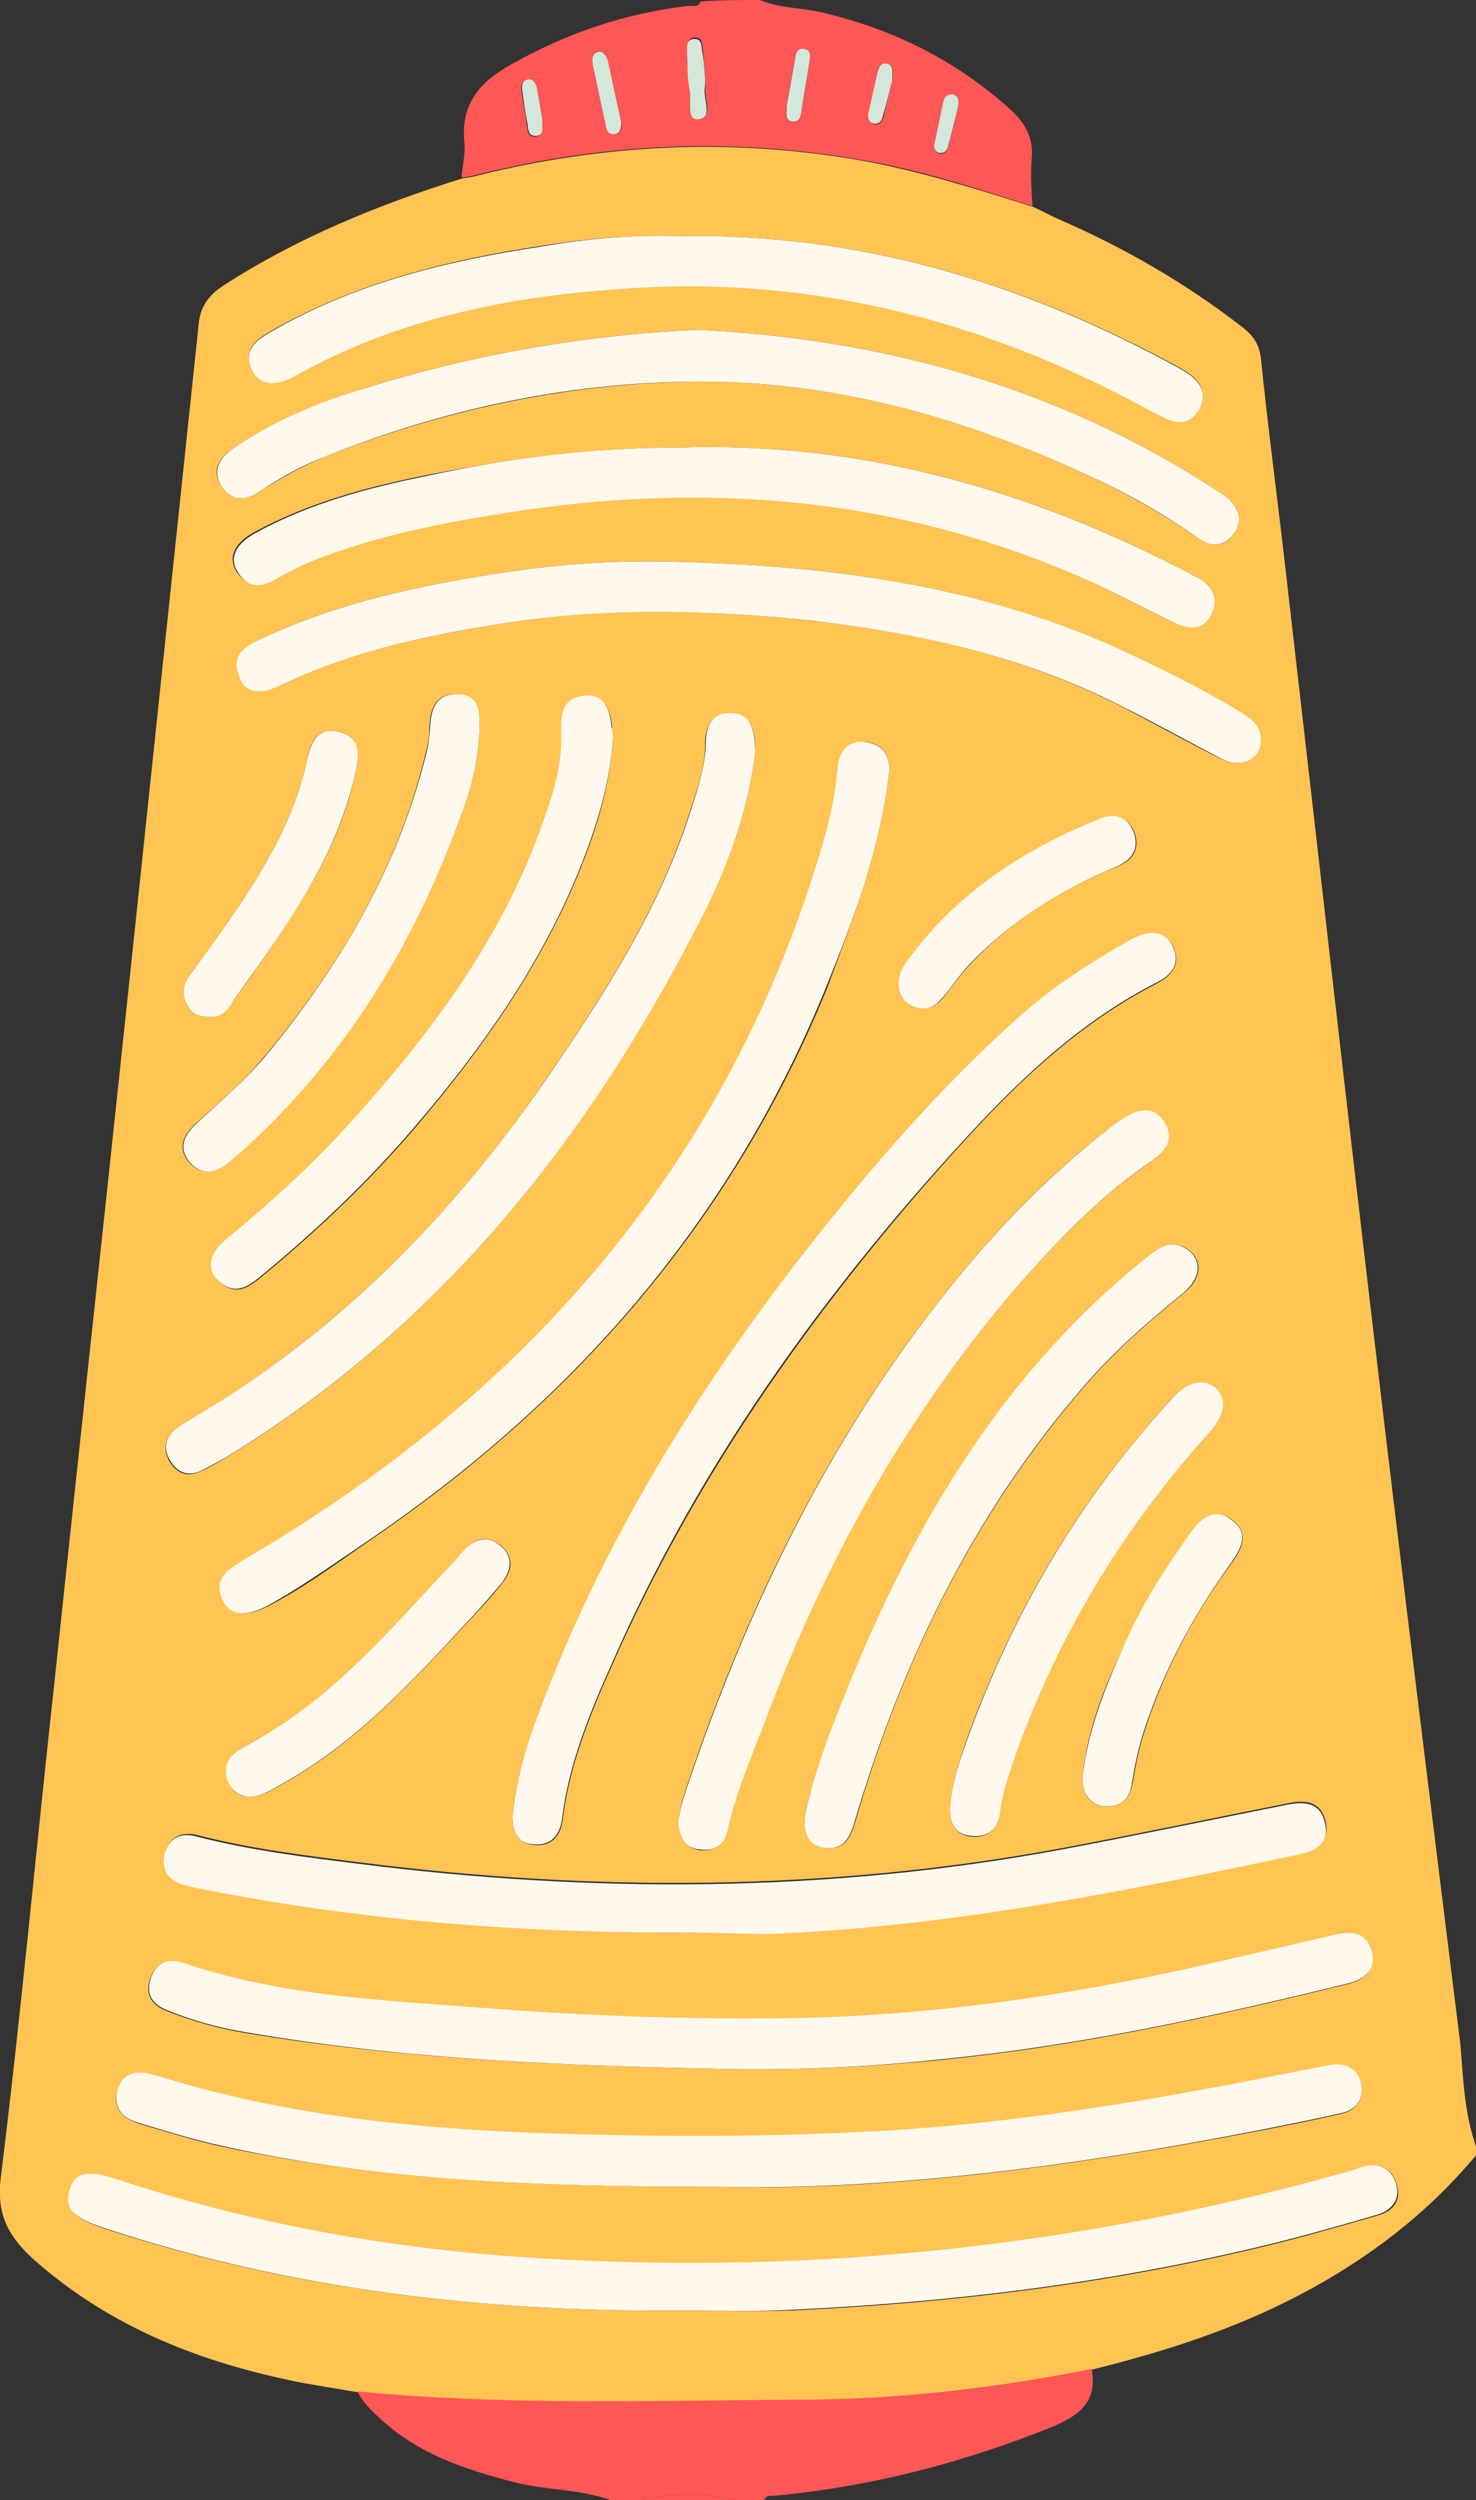
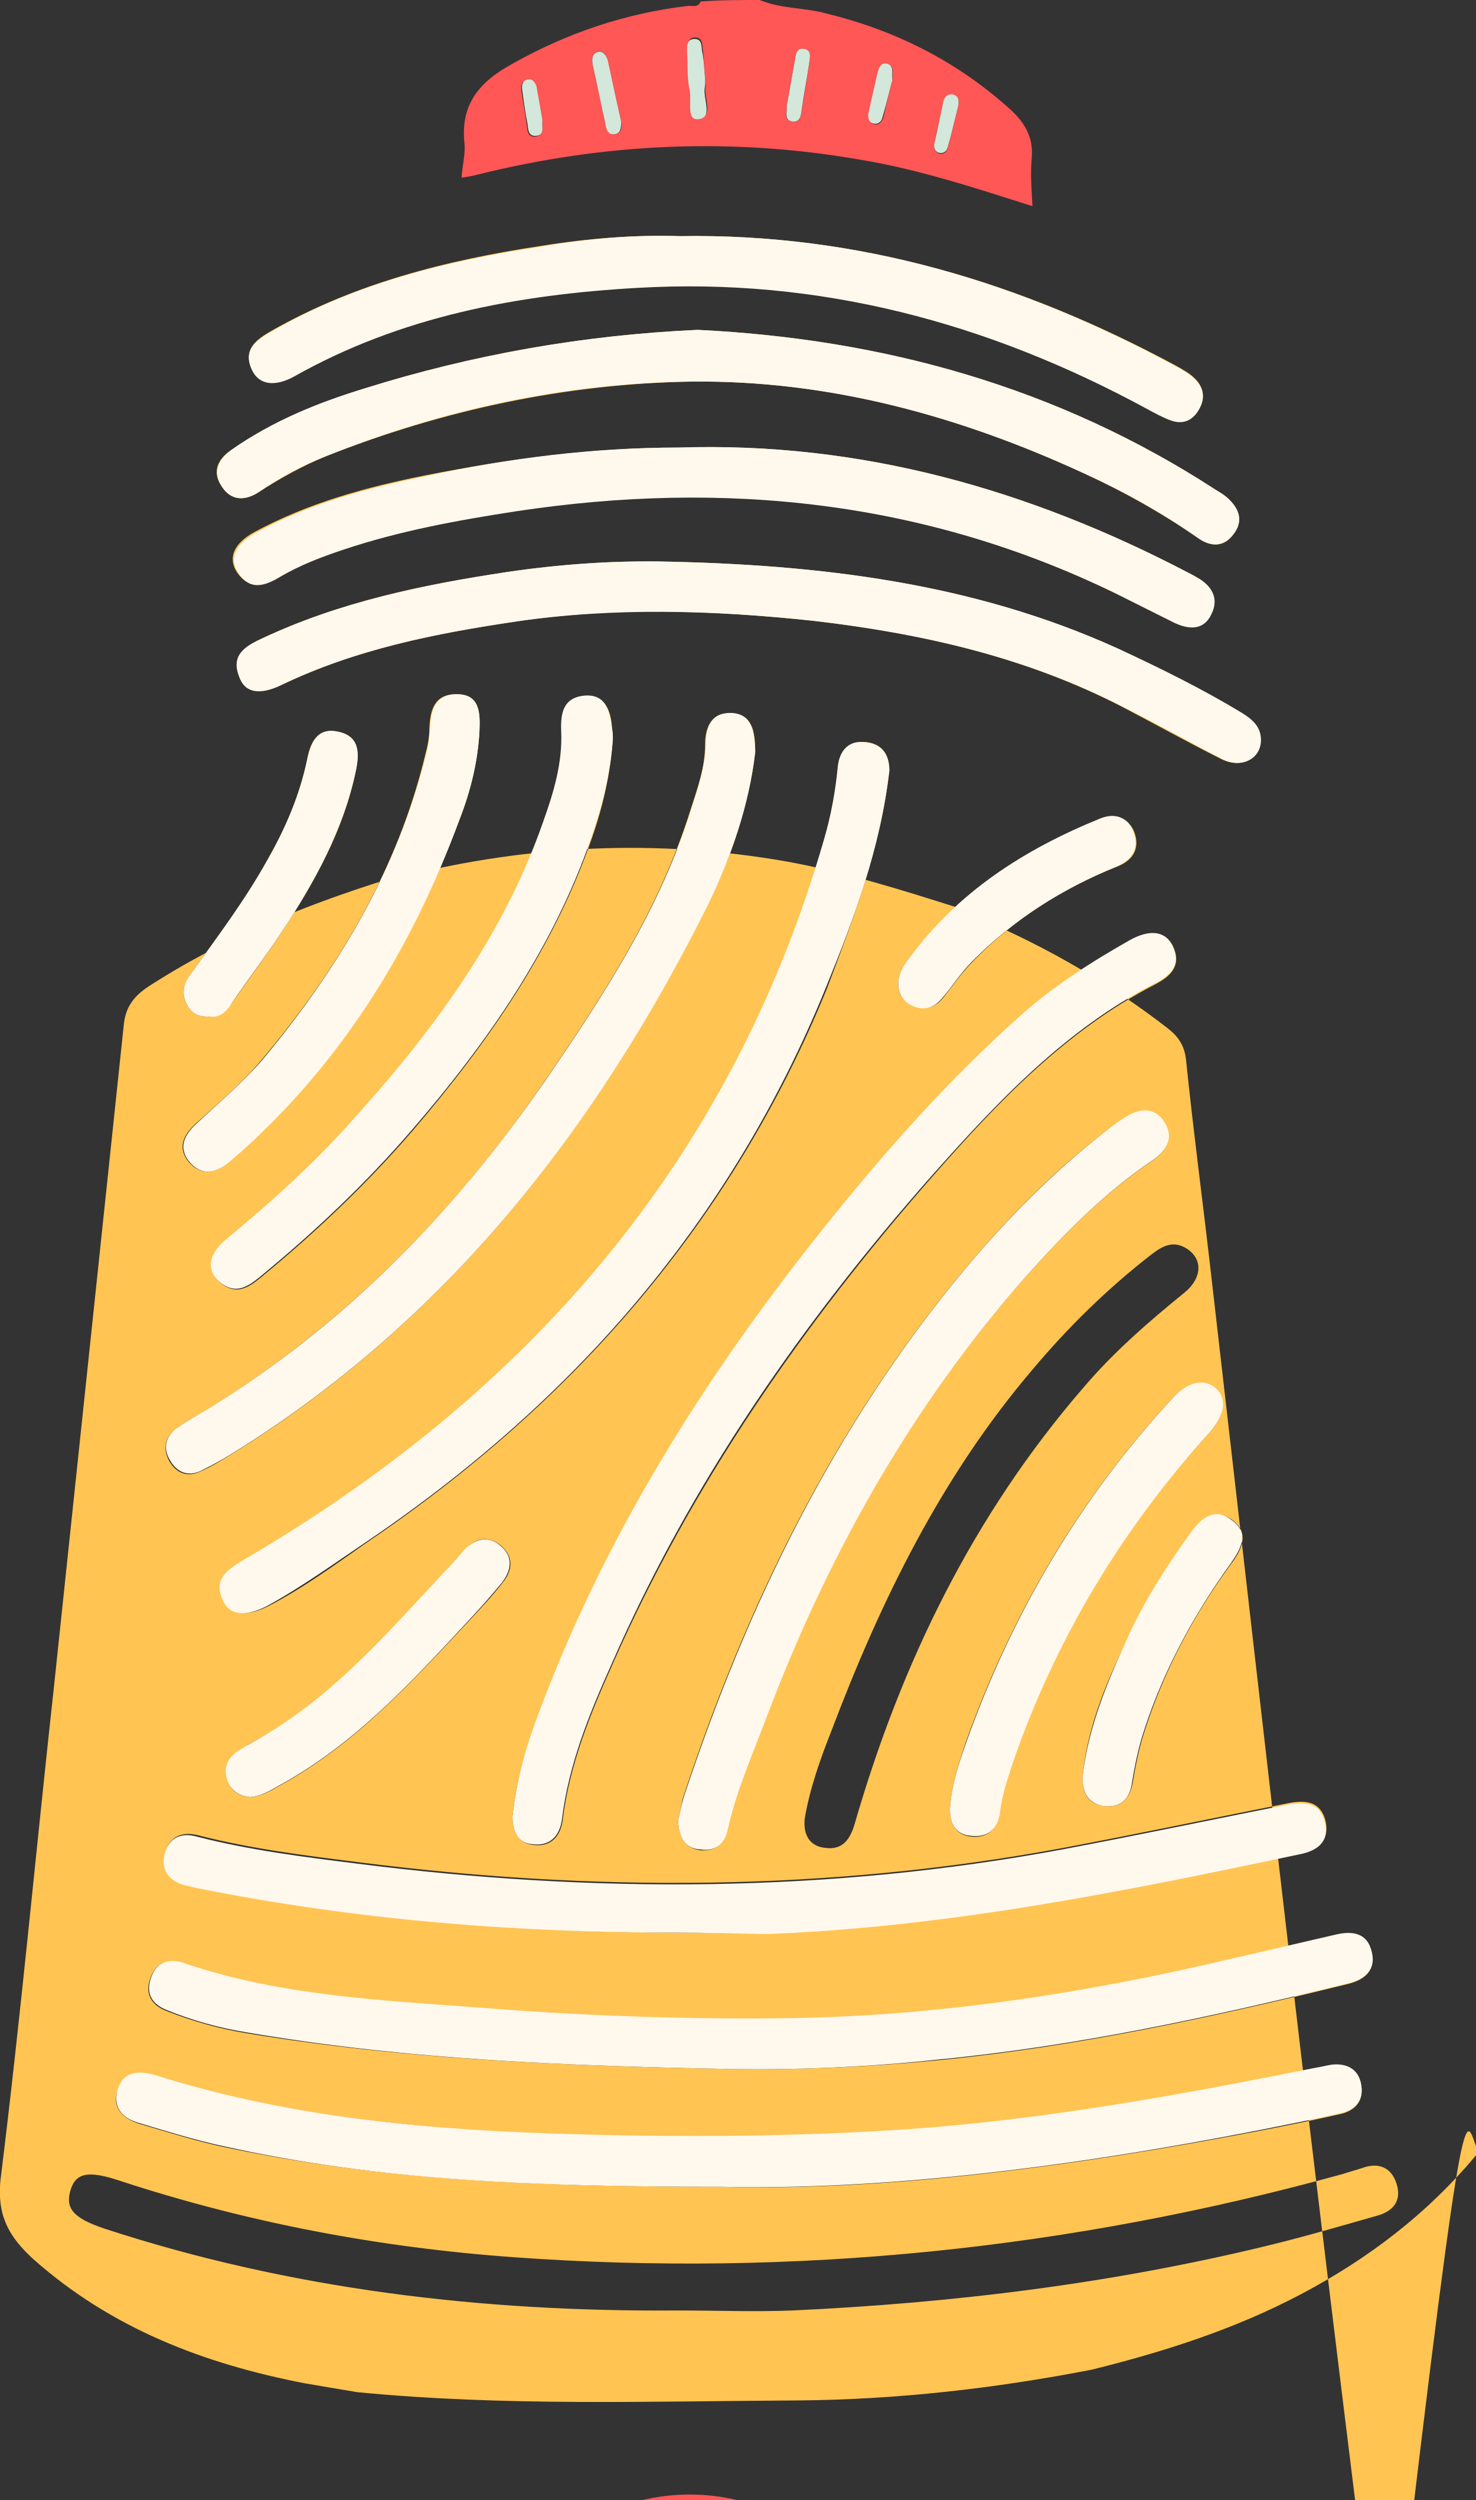
<svg xmlns="http://www.w3.org/2000/svg" id="Colors" x="0px" y="0px" viewBox="0 0 197 333.5" xml:space="preserve">
  <rect x="0" y="0" width="197" height="333.5" fill="#333333" stroke="none" />
  <g id="Color_4">
-     <path fill="#FFC452" d="M197,286.3c0,0.4,0,0.8,0,1.2c-6.5,7.8-14.4,13.8-23.3,18.5c-8.9,4.7-18.3,7.7-28,10.1  c-12.9,2.5-26,4-39.2,4.1c-19.6,0.1-39.2,0.8-58.8-1.1c-2.4-0.4-4.8-0.8-7.1-1.2c-13.4-2.6-25.7-7.3-36.1-16.5  c-3.3-3-5-5.9-4.4-10.9c2.7-21.8,4.7-43.7,7.1-65.5c3.3-31.2,6.7-62.3,10-93.5c3.1-29.4,6.2-58.7,9.3-88.1c0.2-2.4,1.2-3.9,3.3-5.3  c9.9-6.4,20.7-10.8,31.9-14.3c0.7-0.1,1.4-0.2,2.1-0.4c16.9-4.2,33.9-5,51.1-2c7.8,1.4,15.4,3.8,23,6.2c1.1,0.5,2.2,1.1,3.3,1.6  c8.8,3.8,17.1,8.6,24.7,14.5c1.4,1.1,2.2,2.3,2.4,4.2c1,9.7,2.3,19.4,3.4,29.1c3.9,33.8,7.7,67.6,11.7,101.4  c3.7,31.4,7.6,62.8,11.5,94.2C195.3,277.1,195.4,281.8,197,286.3z M90.4,308.2c5.1,0,10.3,0.2,15.4,0c21.5-1,42.7-3.6,63.6-8.7  c4.9-1.2,9.7-2.6,14.6-4c2-0.6,3.1-2,2.4-4.2c-0.7-2.2-2.4-2.9-4.6-2.1c-0.9,0.3-1.7,0.5-2.6,0.8c-36.2,10-73.1,13.8-110.6,11.1  c-18-1.3-35.5-4.6-52.6-10.2c-4.2-1.4-5.9-1.1-6.6,1.3c-0.7,2.4,0.4,3.7,4.6,5.1C38.8,305.4,64.4,308.4,90.4,308.2z M96.2,291.7  c22,0.6,47.1-2.7,72.1-7.5c3.6-0.7,7.1-1.4,10.6-2.2c1.8-0.4,3.1-1.6,2.8-3.7c-0.3-2.2-1.8-3-3.9-2.8c-0.7,0.1-1.4,0.2-2.1,0.4  c-18,3.7-36,6.9-54.3,8.2c-14.7,1-29.4,1.1-44.1,0.7c-19.2-0.6-38.2-2.2-56.6-7.9c-2.1-0.7-4.2-0.6-5,1.9c-0.8,2.4,0.7,3.8,2.9,4.5  c3.8,1.1,7.5,2.3,11.3,3.1C50.6,290.8,71.6,291.7,96.2,291.7z M98.2,276c9.1,0.1,18.1-0.3,27.2-1.2c18.4-1.8,36.4-5.7,54.3-10.1  c2.2-0.5,3.9-1.6,3.3-4.2c-0.6-2.6-2.7-2.9-5-2.3c-6.1,1.5-12.2,2.9-18.2,4.2c-17.8,4-35.8,6.6-54.2,6.9  c-13.9,0.2-27.8-0.3-41.7-1.4c-13.3-1-26.8-1.7-39.6-6c-2-0.7-3.5,0-4.2,1.9c-0.8,2,0,3.6,2,4.4c3.5,1.4,7.1,2.4,10.7,3  C54.5,274.8,76.3,275.6,98.2,276z M90.1,257.8c4,0,8.1,0.1,12.1,0c24.3-0.9,48-5.6,71.6-10.7c2.3-0.5,3.7-1.8,3.1-4.3  c-0.7-2.5-2.6-2.7-4.8-2.3c-10.1,2-20.1,4.1-30.2,6c-31.3,5.8-62.7,5.9-94.1,1.9c-7.2-0.9-14.4-1.8-21.4-3.6  c-2-0.5-3.7,0.1-4.3,2.2c-0.6,2.2,0.5,3.7,2.7,4.3c0.6,0.2,1.2,0.3,1.8,0.4C47.5,256.1,68.7,257.7,90.1,257.8z M68.4,242.3  c0,1.8,0.6,3.6,2.8,3.8c2.3,0.3,3.6-1.1,3.9-3.3c0.9-7.4,3.7-14.2,6.7-20.9c10.6-24,25.4-45.3,42.6-64.9  c8.7-9.9,17.8-19.5,29.8-25.7c2.1-1.1,3.5-2.5,2.4-5c-0.9-2-3-2.3-5.7-0.8c-5.1,2.8-10.1,6-14.4,9.9c-9.7,8.6-18.3,18.2-26.3,28.3  c-16,20.1-29.7,41.7-38.6,66C70,233.6,68.9,237.8,68.4,242.3z M118.7,102.8c0-1.7-0.6-3.5-3-3.8c-2.4-0.2-3.5,1.2-3.7,3.4  c-0.3,3.2-0.9,6.4-1.8,9.5c-12.4,43-39.6,74.1-77.7,96.3c-2.1,1.2-3.8,2.5-2.6,5.2c0.9,2,3,2.3,5.8,0.9c4.7-2.4,8.9-5.5,13.2-8.5  c27.6-18.7,48.8-42.8,61.5-74C113.9,122.5,117.5,113.2,118.7,102.8z M93.1,44c-15.3,0.7-30,3.3-44.4,7.8c-6.3,2-12.3,4.4-17.8,8.2  c-1.8,1.2-2.7,2.9-1.3,4.9c1.3,2,3.2,1.9,5,0.7c2.8-1.8,5.7-3.4,8.8-4.7c15.7-6.2,32.1-9.7,48.9-10c18.4-0.2,35.9,4.6,52.5,12.3  c5.2,2.4,10.2,5.2,15,8.5c1.7,1.2,3.5,1.4,4.8-0.4c1.5-1.9,0.7-3.6-0.9-5c-0.5-0.4-1-0.7-1.5-1C141.1,51.6,117.8,45.2,93.1,44z   M88.2,74.9c-6.9-0.1-13.7,0.4-20.5,1.4c-11.3,1.7-22.4,4-32.8,8.9c-2.1,1-4,2.2-3,5c0.8,2.1,2.8,2.5,5.6,1.2  c9.9-4.8,20.6-6.9,31.4-8.5c13.2-2,26.3-1.5,39.5-0.1c14.4,1.6,28.4,4.8,41.4,11.5c4.4,2.3,8.7,4.7,13.1,6.9  c2.7,1.4,5.3,0.1,5.3-2.5c0-1.8-1.2-2.9-2.7-3.7c-5.3-3.1-10.8-5.9-16.4-8.5C129.8,77.7,109.2,75.3,88.2,74.9z M90.6,59.7  c-11.4,0-22.6,1.5-33.8,3.7C48.8,65,41.1,67.1,33.9,71c-2.7,1.5-3.5,3.4-2.3,5.3c1.6,2.4,3.6,1.7,5.5,0.6c2.7-1.6,5.6-2.7,8.6-3.7  c7.5-2.6,15.2-4,23-5.1c27.8-4.2,54.6-1.4,80.1,11c2.6,1.3,5.2,2.6,7.8,3.9c1.9,0.9,3.9,1,4.9-1.2c1-2,0.1-3.7-1.8-4.8  c-0.3-0.2-0.7-0.4-1.1-0.6C137.4,65.3,114.9,58.9,90.6,59.7z M90.7,31.5c-5.9-0.2-12.3,0.3-18.5,1.3c-12.6,1.9-24.9,5-36.1,11.4  c-1.9,1.1-3.7,2.4-2.5,5c0.9,2,3,2.4,5.7,0.9c14.2-8,29.8-10.9,45.8-11.8c24.2-1.4,46.7,4.6,67.9,16.1c1.1,0.6,2.1,1.2,3.3,1.6  c1.7,0.6,3-0.1,3.8-1.6c0.8-1.4,0.5-2.8-0.6-3.9c-0.7-0.7-1.6-1.2-2.5-1.7C136.4,37.7,114.7,31.1,90.7,31.5z M100.8,100.3  c0-2.8-0.4-5-3.2-5.1c-2.7-0.1-3.5,1.8-3.5,4.2c0,3-1,5.7-1.9,8.5c-4.2,13.5-11.8,25.1-19.7,36.6c-12.1,17.6-26.8,32.4-45.1,43.7  c-1.3,0.8-2.7,1.4-3.9,2.4c-1.5,1.1-1.8,2.7-0.9,4.3c0.9,1.6,2.4,2.2,4.1,1.4c1.4-0.6,2.7-1.4,4-2.2c28.7-17.7,48.6-43.2,63.5-72.9  C97.6,114.4,100,107.3,100.8,100.3z M90.5,242.8c0.1,2.3,0.9,3.7,2.9,4c1.9,0.2,3.2-0.7,3.6-2.5c1.1-4.9,3.1-9.6,4.9-14.3  c8.2-21.9,19.4-42,34.9-59.6c5.1-5.7,10.5-11.2,16.9-15.5c2-1.4,3.1-3.1,1.5-5.3c-1.5-2.1-3.5-1.4-5.4-0.3c-0.8,0.5-1.5,1-2.2,1.6  c-7.1,5.4-13.3,11.8-19,18.6c-17.4,20.9-29.1,44.9-37.5,70.5C90.9,241,90.7,242.1,90.5,242.8z M81.8,98.5c0-0.5-0.1-1-0.1-1.5  c-0.2-2.3-1-4.4-3.7-4.1c-2.7,0.3-3.2,2.3-3,4.7c0.2,4.2-1,8.2-2.4,12.1c-5.4,15.5-14.9,28.2-25.8,40.2  c-5.1,5.6-10.7,10.6-16.5,15.5c-2.6,2.1-2.7,4.5-0.5,6c1.9,1.3,3.4,0.3,4.9-0.9c7.3-6,14.2-12.5,20.4-19.7  C65.2,139,73.9,126.5,79,111.8C80.5,107.5,81.5,103.1,81.8,98.5z M107.4,242.6c-0.2,2.1,0.6,3.7,2.8,3.9c2.3,0.3,3.3-1.2,3.9-3.3  c6.2-21.4,15.8-41.1,30.5-58.1c4-4.7,8.6-8.7,13.4-12.6c2.5-2,2.6-4.6,0.3-6c-1.8-1.1-3.3-0.2-4.7,0.9c-5.8,4.5-11.1,9.7-15.8,15.3  c-12.1,14.2-20.2,30.7-26.8,48.1C109.5,234.6,108.1,238.5,107.4,242.6z M64,97.4c0.1-2.4,0-4.7-3.1-4.8c-3,0-3.5,2.2-3.6,4.6  c0,1.1-0.2,2.2-0.5,3.3c-3.7,15.5-11.7,28.8-21.9,40.9c-2.7,3.2-5.8,5.8-8.9,8.6c-1.6,1.5-2.3,3.2-0.8,5c1.6,1.9,3.6,1.5,5.3,0  c0.5-0.4,0.9-0.8,1.4-1.2c13.7-12.2,23-27.4,29.4-44.4C62.8,105.5,63.8,101.5,64,97.4z M126.8,241.1c-0.1,2.1,0.7,3.7,2.9,3.9  c2.3,0.2,3.5-1.2,3.7-3.4c0.2-2.2,0.9-4.3,1.7-6.4c5.7-16.5,14.5-31.2,26.3-44.1c2-2.2,2.4-4.4,0.8-5.8c-1.5-1.4-3.8-0.9-5.8,1.3  c-12.4,13.4-21.5,28.9-27.6,46.1C127.9,235.4,127,238.2,126.8,241.1z M33.4,239.7c1.5-0.1,2.7-0.8,3.9-1.5  c10.1-5.5,17.7-13.9,25.4-22.1c1.5-1.6,3-3.2,4.4-5c1.3-1.6,1.5-3.4-0.2-4.9c-1.7-1.4-3.4-1.1-4.8,0.5c-1,1-1.9,2.1-2.8,3.1  c-7.2,7.6-14,15.6-23.1,21.2c-1.5,0.9-3,1.6-4.4,2.6c-1.3,0.8-1.9,2.1-1.4,3.7C30.7,238.8,31.8,239.6,33.4,239.7z M28,135.6  c1.3,0.1,2.2-0.8,3-1.9c2.2-3.1,4.5-6.2,6.6-9.4c4.4-6.7,8.3-13.6,9.9-21.5c0.5-2.4,0.4-4.7-2.4-5.2c-2.7-0.6-3.7,1.4-4.1,3.7  c-1,4.8-2.9,9.2-5.3,13.4c-3,5.4-6.7,10.3-10.3,15.3c-0.9,1.3-1.2,2.5-0.5,3.9C25.5,135.2,26.5,135.7,28,135.6z M144.5,236.9  c-0.1,2.1,0.6,3.7,2.8,4c2.3,0.3,3.5-0.9,3.9-3.2c0.3-1.9,0.7-3.8,1.2-5.6c2.6-8.6,6.7-16.4,12-23.6c1.4-1.9,2.4-4.1,0-5.8  c-2.4-1.6-4.1,0-5.5,1.9c-3,4.2-5.8,8.5-8,13.2C147.9,223.8,145.2,230,144.5,236.9z M119.9,130.9c-0.1,1.5,0.5,2.6,1.8,3.2  c1.5,0.7,3,0.4,4.1-0.9c1.3-1.6,2.5-3.4,4-4.9c5.5-5.7,12-9.8,19.3-12.7c2.1-0.8,3.1-2.4,2.3-4.6c-0.8-2-2.6-2.5-4.5-1.8  c-10,4.1-18.9,9.8-25.5,18.7C120.6,128.8,120,129.7,119.9,130.9z" />
+     <path fill="#FFC452" d="M197,286.3c0,0.4,0,0.8,0,1.2c-6.5,7.8-14.4,13.8-23.3,18.5c-8.9,4.7-18.3,7.7-28,10.1  c-12.9,2.5-26,4-39.2,4.1c-19.6,0.1-39.2,0.8-58.8-1.1c-2.4-0.4-4.8-0.8-7.1-1.2c-13.4-2.6-25.7-7.3-36.1-16.5  c-3.3-3-5-5.9-4.4-10.9c2.7-21.8,4.7-43.7,7.1-65.5c3.1-29.4,6.2-58.7,9.3-88.1c0.2-2.4,1.2-3.9,3.3-5.3  c9.9-6.4,20.7-10.8,31.9-14.3c0.7-0.1,1.4-0.2,2.1-0.4c16.9-4.2,33.9-5,51.1-2c7.8,1.4,15.4,3.8,23,6.2c1.1,0.5,2.2,1.1,3.3,1.6  c8.8,3.8,17.1,8.6,24.7,14.5c1.4,1.1,2.2,2.3,2.4,4.2c1,9.7,2.3,19.4,3.4,29.1c3.9,33.8,7.7,67.6,11.7,101.4  c3.7,31.4,7.6,62.8,11.5,94.2C195.3,277.1,195.4,281.8,197,286.3z M90.4,308.2c5.1,0,10.3,0.2,15.4,0c21.5-1,42.7-3.6,63.6-8.7  c4.9-1.2,9.7-2.6,14.6-4c2-0.6,3.1-2,2.4-4.2c-0.7-2.2-2.4-2.9-4.6-2.1c-0.9,0.3-1.7,0.5-2.6,0.8c-36.2,10-73.1,13.8-110.6,11.1  c-18-1.3-35.5-4.6-52.6-10.2c-4.2-1.4-5.9-1.1-6.6,1.3c-0.7,2.4,0.4,3.7,4.6,5.1C38.8,305.4,64.4,308.4,90.4,308.2z M96.2,291.7  c22,0.6,47.1-2.7,72.1-7.5c3.6-0.7,7.1-1.4,10.6-2.2c1.8-0.4,3.1-1.6,2.8-3.7c-0.3-2.2-1.8-3-3.9-2.8c-0.7,0.1-1.4,0.2-2.1,0.4  c-18,3.7-36,6.9-54.3,8.2c-14.7,1-29.4,1.1-44.1,0.7c-19.2-0.6-38.2-2.2-56.6-7.9c-2.1-0.7-4.2-0.6-5,1.9c-0.8,2.4,0.7,3.8,2.9,4.5  c3.8,1.1,7.5,2.3,11.3,3.1C50.6,290.8,71.6,291.7,96.2,291.7z M98.2,276c9.1,0.1,18.1-0.3,27.2-1.2c18.4-1.8,36.4-5.7,54.3-10.1  c2.2-0.5,3.9-1.6,3.3-4.2c-0.6-2.6-2.7-2.9-5-2.3c-6.1,1.5-12.2,2.9-18.2,4.2c-17.8,4-35.8,6.6-54.2,6.9  c-13.9,0.2-27.8-0.3-41.7-1.4c-13.3-1-26.8-1.7-39.6-6c-2-0.7-3.5,0-4.2,1.9c-0.8,2,0,3.6,2,4.4c3.5,1.4,7.1,2.4,10.7,3  C54.5,274.8,76.3,275.6,98.2,276z M90.1,257.8c4,0,8.1,0.1,12.1,0c24.3-0.9,48-5.6,71.6-10.7c2.3-0.5,3.7-1.8,3.1-4.3  c-0.7-2.5-2.6-2.7-4.8-2.3c-10.1,2-20.1,4.1-30.2,6c-31.3,5.8-62.7,5.9-94.1,1.9c-7.2-0.9-14.4-1.8-21.4-3.6  c-2-0.5-3.7,0.1-4.3,2.2c-0.6,2.2,0.5,3.7,2.7,4.3c0.6,0.2,1.2,0.3,1.8,0.4C47.5,256.1,68.7,257.7,90.1,257.8z M68.4,242.3  c0,1.8,0.6,3.6,2.8,3.8c2.3,0.3,3.6-1.1,3.9-3.3c0.9-7.4,3.7-14.2,6.7-20.9c10.6-24,25.4-45.3,42.6-64.9  c8.7-9.9,17.8-19.5,29.8-25.7c2.1-1.1,3.5-2.5,2.4-5c-0.9-2-3-2.3-5.7-0.8c-5.1,2.8-10.1,6-14.4,9.9c-9.7,8.6-18.3,18.2-26.3,28.3  c-16,20.1-29.7,41.7-38.6,66C70,233.6,68.9,237.8,68.4,242.3z M118.7,102.8c0-1.7-0.6-3.5-3-3.8c-2.4-0.2-3.5,1.2-3.7,3.4  c-0.3,3.2-0.9,6.4-1.8,9.5c-12.4,43-39.6,74.1-77.7,96.3c-2.1,1.2-3.8,2.5-2.6,5.2c0.9,2,3,2.3,5.8,0.9c4.7-2.4,8.9-5.5,13.2-8.5  c27.6-18.7,48.8-42.8,61.5-74C113.9,122.5,117.5,113.2,118.7,102.8z M93.1,44c-15.3,0.7-30,3.3-44.4,7.8c-6.3,2-12.3,4.4-17.8,8.2  c-1.8,1.2-2.7,2.9-1.3,4.9c1.3,2,3.2,1.9,5,0.7c2.8-1.8,5.7-3.4,8.8-4.7c15.7-6.2,32.1-9.7,48.9-10c18.4-0.2,35.9,4.6,52.5,12.3  c5.2,2.4,10.2,5.2,15,8.5c1.7,1.2,3.5,1.4,4.8-0.4c1.5-1.9,0.7-3.6-0.9-5c-0.5-0.4-1-0.7-1.5-1C141.1,51.6,117.8,45.2,93.1,44z   M88.2,74.9c-6.9-0.1-13.7,0.4-20.5,1.4c-11.3,1.7-22.4,4-32.8,8.9c-2.1,1-4,2.2-3,5c0.8,2.1,2.8,2.5,5.6,1.2  c9.9-4.8,20.6-6.9,31.4-8.5c13.2-2,26.3-1.5,39.5-0.1c14.4,1.6,28.4,4.8,41.4,11.5c4.4,2.3,8.7,4.7,13.1,6.9  c2.7,1.4,5.3,0.1,5.3-2.5c0-1.8-1.2-2.9-2.7-3.7c-5.3-3.1-10.8-5.9-16.4-8.5C129.8,77.7,109.2,75.3,88.2,74.9z M90.6,59.7  c-11.4,0-22.6,1.5-33.8,3.7C48.8,65,41.1,67.1,33.9,71c-2.7,1.5-3.5,3.4-2.3,5.3c1.6,2.4,3.6,1.7,5.5,0.6c2.7-1.6,5.6-2.7,8.6-3.7  c7.5-2.6,15.2-4,23-5.1c27.8-4.2,54.6-1.4,80.1,11c2.6,1.3,5.2,2.6,7.8,3.9c1.9,0.9,3.9,1,4.9-1.2c1-2,0.1-3.7-1.8-4.8  c-0.3-0.2-0.7-0.4-1.1-0.6C137.4,65.3,114.9,58.9,90.6,59.7z M90.7,31.5c-5.9-0.2-12.3,0.3-18.5,1.3c-12.6,1.9-24.9,5-36.1,11.4  c-1.9,1.1-3.7,2.4-2.5,5c0.9,2,3,2.4,5.7,0.9c14.2-8,29.8-10.9,45.8-11.8c24.2-1.4,46.7,4.6,67.9,16.1c1.1,0.6,2.1,1.2,3.3,1.6  c1.7,0.6,3-0.1,3.8-1.6c0.8-1.4,0.5-2.8-0.6-3.9c-0.7-0.7-1.6-1.2-2.5-1.7C136.4,37.7,114.7,31.1,90.7,31.5z M100.8,100.3  c0-2.8-0.4-5-3.2-5.1c-2.7-0.1-3.5,1.8-3.5,4.2c0,3-1,5.7-1.9,8.5c-4.2,13.5-11.8,25.1-19.7,36.6c-12.1,17.6-26.8,32.4-45.1,43.7  c-1.3,0.8-2.7,1.4-3.9,2.4c-1.5,1.1-1.8,2.7-0.9,4.3c0.9,1.6,2.4,2.2,4.1,1.4c1.4-0.6,2.7-1.4,4-2.2c28.7-17.7,48.6-43.2,63.5-72.9  C97.6,114.4,100,107.3,100.8,100.3z M90.5,242.8c0.1,2.3,0.9,3.7,2.9,4c1.9,0.2,3.2-0.7,3.6-2.5c1.1-4.9,3.1-9.6,4.9-14.3  c8.2-21.9,19.4-42,34.9-59.6c5.1-5.7,10.5-11.2,16.9-15.5c2-1.4,3.1-3.1,1.5-5.3c-1.5-2.1-3.5-1.4-5.4-0.3c-0.8,0.5-1.5,1-2.2,1.6  c-7.1,5.4-13.3,11.8-19,18.6c-17.4,20.9-29.1,44.9-37.5,70.5C90.9,241,90.7,242.1,90.5,242.8z M81.8,98.5c0-0.5-0.1-1-0.1-1.5  c-0.2-2.3-1-4.4-3.7-4.1c-2.7,0.3-3.2,2.3-3,4.7c0.2,4.2-1,8.2-2.4,12.1c-5.4,15.5-14.9,28.2-25.8,40.2  c-5.1,5.6-10.7,10.6-16.5,15.5c-2.6,2.1-2.7,4.5-0.5,6c1.9,1.3,3.4,0.3,4.9-0.9c7.3-6,14.2-12.5,20.4-19.7  C65.2,139,73.9,126.5,79,111.8C80.5,107.5,81.5,103.1,81.8,98.5z M107.4,242.6c-0.2,2.1,0.6,3.7,2.8,3.9c2.3,0.3,3.3-1.2,3.9-3.3  c6.2-21.4,15.8-41.1,30.5-58.1c4-4.7,8.6-8.7,13.4-12.6c2.5-2,2.6-4.6,0.3-6c-1.8-1.1-3.3-0.2-4.7,0.9c-5.8,4.5-11.1,9.7-15.8,15.3  c-12.1,14.2-20.2,30.7-26.8,48.1C109.5,234.6,108.1,238.5,107.4,242.6z M64,97.4c0.1-2.4,0-4.7-3.1-4.8c-3,0-3.5,2.2-3.6,4.6  c0,1.1-0.2,2.2-0.5,3.3c-3.7,15.5-11.7,28.8-21.9,40.9c-2.7,3.2-5.8,5.8-8.9,8.6c-1.6,1.5-2.3,3.2-0.8,5c1.6,1.9,3.6,1.5,5.3,0  c0.5-0.4,0.9-0.8,1.4-1.2c13.7-12.2,23-27.4,29.4-44.4C62.8,105.5,63.8,101.5,64,97.4z M126.8,241.1c-0.1,2.1,0.7,3.7,2.9,3.9  c2.3,0.2,3.5-1.2,3.7-3.4c0.2-2.2,0.9-4.3,1.7-6.4c5.7-16.5,14.5-31.2,26.3-44.1c2-2.2,2.4-4.4,0.8-5.8c-1.5-1.4-3.8-0.9-5.8,1.3  c-12.4,13.4-21.5,28.9-27.6,46.1C127.9,235.4,127,238.2,126.8,241.1z M33.4,239.7c1.5-0.1,2.7-0.8,3.9-1.5  c10.1-5.5,17.7-13.9,25.4-22.1c1.5-1.6,3-3.2,4.4-5c1.3-1.6,1.5-3.4-0.2-4.9c-1.7-1.4-3.4-1.1-4.8,0.5c-1,1-1.9,2.1-2.8,3.1  c-7.2,7.6-14,15.6-23.1,21.2c-1.5,0.9-3,1.6-4.4,2.6c-1.3,0.8-1.9,2.1-1.4,3.7C30.7,238.8,31.8,239.6,33.4,239.7z M28,135.6  c1.3,0.1,2.2-0.8,3-1.9c2.2-3.1,4.5-6.2,6.6-9.4c4.4-6.7,8.3-13.6,9.9-21.5c0.5-2.4,0.4-4.7-2.4-5.2c-2.7-0.6-3.7,1.4-4.1,3.7  c-1,4.8-2.9,9.2-5.3,13.4c-3,5.4-6.7,10.3-10.3,15.3c-0.9,1.3-1.2,2.5-0.5,3.9C25.5,135.2,26.5,135.7,28,135.6z M144.5,236.9  c-0.1,2.1,0.6,3.7,2.8,4c2.3,0.3,3.5-0.9,3.9-3.2c0.3-1.9,0.7-3.8,1.2-5.6c2.6-8.6,6.7-16.4,12-23.6c1.4-1.9,2.4-4.1,0-5.8  c-2.4-1.6-4.1,0-5.5,1.9c-3,4.2-5.8,8.5-8,13.2C147.9,223.8,145.2,230,144.5,236.9z M119.9,130.9c-0.1,1.5,0.5,2.6,1.8,3.2  c1.5,0.7,3,0.4,4.1-0.9c1.3-1.6,2.5-3.4,4-4.9c5.5-5.7,12-9.8,19.3-12.7c2.1-0.8,3.1-2.4,2.3-4.6c-0.8-2-2.6-2.5-4.5-1.8  c-10,4.1-18.9,9.8-25.5,18.7C120.6,128.8,120,129.7,119.9,130.9z" />
  </g>
  <g id="Color_3">
-     <path fill="#FF5656" d="M145.7,316c0.8,4.2-1.4,6.1-5.2,7.7c-11.9,4.8-24.2,8-37,9.2c-0.6,0.1-1.2-0.2-1.5,0.6c-1.2,0-2.4,0-3.6,0  c-4.2-1-8.5-1-12.7,0c-1.4,0-2.8,0-4.2,0c-4.2-1.5-8.6-1.3-12.9-2.4c-6.6-1.7-12.9-3.8-18-8.6c-1.1-1-2.2-2.1-2.9-3.5  c19.6,1.9,39.2,1.2,58.8,1.1C119.7,320.1,132.7,318.6,145.7,316z" />
    <path fill="#FF5656" d="M85.7,333.5c4.2-1,8.5-1,12.7,0C94.1,333.5,89.9,333.5,85.7,333.5z" />
    <path fill="#FF5656" d="M101.4,0c2.9,1.2,6,1,8.9,1.8c9,2.2,17.1,6.2,24.1,12.4c2.2,1.9,3.6,3.9,3.3,7c-0.2,2.1,0,4.2,0.1,6.3  c-7.6-2.4-15.1-4.9-23-6.2c-17.2-3-34.2-2.2-51.1,2c-0.7,0.2-1.4,0.3-2.1,0.4c0.1-1.5,0.5-3,0.4-4.5c-0.6-5.3,2-8.3,6.4-10.7  c7.3-4.1,15-6.7,23.3-7.7c0.6-0.1,1.5,0.3,1.8-0.6C96.2,0,98.8,0,101.4,0z M82.9,16.2c-0.6-2.7-1.2-5.5-1.9-8.2  c-0.1-0.6-0.4-1.3-1.2-1.1C79,7.1,79,7.8,79.1,8.6c0.6,2.6,1.1,5.3,1.7,7.9c0.2,0.7,0.4,1.5,1.2,1.4C83,17.8,83,17,82.9,16.2z   M94.1,10.4C94,9.6,94,8.1,93.8,6.6c-0.1-0.6,0-1.6-1-1.6c-1.1,0-1,1-1,1.8c0,1.6-0.1,3.3,0.3,4.8c0.3,1.5-0.5,4.3,1.2,4.1  c2.1-0.2,0.5-2.8,0.9-4.4C94.1,11.4,94.1,11.2,94.1,10.4z M105,14.1c0.1,0.8-0.5,1.9,0.7,2.1c1.1,0.3,1.2-0.8,1.3-1.6  c0.4-2.1,0.7-4.1,1-6.2c0.1-0.7,0.4-1.8-0.8-1.9c-0.9-0.1-1,0.8-1.1,1.5C105.7,10,105.4,12.1,105,14.1z M127.9,14.1  c0-0.4,0.3-1.2-0.7-1.4c-0.7-0.2-1.1,0.4-1.3,1c-0.4,1.9-0.9,3.7-1.2,5.6c-0.1,0.5,0.1,1,0.7,1.2c0.6,0.1,1-0.3,1.1-0.8  C127,17.9,127.4,16.2,127.9,14.1z M119.1,10.7c0-1,0.3-1.9-0.6-2.1c-0.9-0.2-1.1,0.6-1.3,1.3c-0.4,1.8-0.8,3.5-1.2,5.3  c-0.1,0.6,0.1,1.3,0.8,1.4c0.5,0.1,0.9-0.4,1.1-0.9C118.3,13.9,118.7,12.1,119.1,10.7z M72.4,16c-0.2-1.2-0.5-2.8-0.9-4.4  c-0.1-0.4-0.4-1-1.1-0.9c-0.8,0.1-0.9,0.7-0.8,1.4c0.2,1.5,0.5,3,0.7,4.5c0.1,0.8,0.1,1.8,1.3,1.6C72.7,17.9,72.3,17.1,72.4,16z" />
  </g>
  <g id="Color_2">
    <path fill="#FFF8EC" d="M144.5,236.9c0.8-6.8,3.5-13,6.3-19.1c2.2-4.7,5-9,8-13.2c1.4-2,3.2-3.6,5.5-1.9c2.5,1.7,1.4,3.8,0,5.8  c-5.2,7.2-9.4,15-12,23.6c-0.5,1.8-0.9,3.7-1.2,5.6c-0.3,2.3-1.5,3.5-3.9,3.2C145.1,240.5,144.4,238.9,144.5,236.9z" />
    <path fill="#FFF8EC" d="M119.9,130.9c0.1-1.2,0.7-2.1,1.4-3c6.5-8.9,15.4-14.6,25.5-18.7c1.9-0.8,3.7-0.3,4.5,1.8  c0.8,2.2-0.2,3.7-2.3,4.6c-7.3,3-13.8,7.1-19.3,12.7c-1.5,1.5-2.6,3.3-4,4.9c-1.1,1.3-2.5,1.7-4.1,0.9  C120.4,133.5,119.8,132.3,119.9,130.9z" />
-     <path fill="#FFF8EC" d="M90.4,308.2c-26,0.2-51.6-2.8-76.5-11c-4.2-1.4-5.4-2.7-4.6-5.1c0.7-2.4,2.4-2.7,6.6-1.3  c17.1,5.6,34.7,8.9,52.6,10.2c37.5,2.7,74.4-1,110.6-11.1c0.9-0.2,1.7-0.5,2.6-0.8c2.2-0.7,3.9,0,4.6,2.1c0.7,2.1-0.5,3.6-2.4,4.2  c-4.8,1.4-9.7,2.8-14.6,4c-20.9,5.1-42.2,7.7-63.6,8.7C100.7,308.4,95.5,308.2,90.4,308.2z" />
    <path fill="#FFF8EC" d="M96.2,291.7c-24.6,0-45.6-0.8-66.3-5.4c-3.8-0.8-7.6-2-11.3-3.1c-2.2-0.6-3.6-2-2.9-4.5  c0.8-2.5,2.9-2.5,5-1.9c18.4,5.8,37.4,7.4,56.6,7.9c14.7,0.4,29.4,0.3,44.1-0.7c18.3-1.3,36.3-4.6,54.3-8.2  c0.7-0.1,1.4-0.3,2.1-0.4c2.1-0.2,3.6,0.7,3.9,2.8c0.3,2.1-0.9,3.3-2.8,3.7c-3.5,0.8-7.1,1.5-10.6,2.2  C143.3,289,118.2,292.2,96.2,291.7z" />
    <path fill="#FFF8EC" d="M98.2,276c-21.9-0.4-43.7-1.2-65.3-4.9c-3.7-0.6-7.3-1.6-10.7-3c-2-0.8-2.8-2.3-2-4.4  c0.7-1.9,2.2-2.5,4.2-1.9c12.8,4.4,26.3,5,39.6,6c13.9,1.1,27.8,1.6,41.7,1.4c18.3-0.3,36.3-2.9,54.2-6.9  c6.1-1.4,12.2-2.8,18.2-4.2c2.4-0.6,4.4-0.3,5,2.3c0.6,2.5-1.1,3.7-3.3,4.2c-17.9,4.4-35.9,8.3-54.3,10.1  C116.3,275.7,107.2,276.1,98.2,276z" />
    <path fill="#FFF8EC" d="M90.1,257.8c-21.4,0-42.6-1.7-63.6-5.9c-0.6-0.1-1.2-0.3-1.8-0.4c-2.2-0.6-3.3-2.1-2.7-4.3  c0.6-2.1,2.2-2.8,4.3-2.2c7,1.8,14.2,2.7,21.4,3.6c31.5,4,62.9,3.9,94.1-1.9c10.1-1.9,20.1-4,30.2-6c2.2-0.4,4.2-0.2,4.8,2.3  c0.7,2.5-0.8,3.8-3.1,4.3c-23.6,5-47.3,9.8-71.6,10.7C98.2,257.9,94.1,257.8,90.1,257.8z" />
    <path fill="#FFF8EC" d="M68.4,242.3c0.5-4.5,1.6-8.7,3.1-12.7c8.9-24.3,22.5-45.9,38.6-66c8.1-10.1,16.6-19.7,26.3-28.3  c4.4-3.9,9.3-7,14.4-9.9c2.7-1.5,4.8-1.2,5.7,0.8c1.2,2.5-0.3,4-2.4,5c-12,6.2-21,15.8-29.8,25.7c-17.3,19.6-32.1,40.9-42.6,64.9  c-3,6.7-5.8,13.5-6.7,20.9c-0.3,2.2-1.6,3.6-3.9,3.3C69,245.9,68.4,244.1,68.4,242.3z" />
    <path fill="#FFF8EC" d="M118.7,102.8c-1.2,10.4-4.7,19.7-8.5,29c-12.7,31.2-33.8,55.3-61.5,74c-4.3,2.9-8.6,6-13.2,8.5  c-2.8,1.4-4.9,1.2-5.8-0.9c-1.2-2.7,0.5-3.9,2.6-5.2c38.1-22.2,65.3-53.3,77.7-96.3c0.9-3.1,1.5-6.3,1.8-9.5  c0.2-2.2,1.4-3.7,3.7-3.4C118.1,99.3,118.7,101.1,118.7,102.8z" />
    <path fill="#FFF8EC" d="M93.1,44c24.7,1.2,48,7.6,69.1,21.3c0.5,0.3,1,0.6,1.5,1c1.6,1.4,2.4,3.1,0.9,5c-1.4,1.8-3.2,1.6-4.8,0.4  c-4.7-3.3-9.7-6.1-15-8.5c-16.7-7.7-34.1-12.5-52.5-12.3c-16.8,0.2-33.2,3.7-48.9,10c-3.1,1.2-6,2.8-8.8,4.7  c-1.8,1.2-3.7,1.3-5-0.7c-1.3-2-0.4-3.7,1.3-4.9c5.4-3.8,11.5-6.3,17.8-8.2C63.1,47.3,77.8,44.7,93.1,44z" />
    <path fill="#FFF8EC" d="M88.2,74.9c21,0.4,41.6,2.8,61,11.6c5.6,2.6,11.1,5.3,16.4,8.5c1.5,0.9,2.7,1.9,2.7,3.7  c0,2.6-2.7,3.9-5.3,2.5c-4.4-2.3-8.7-4.7-13.1-6.9c-13-6.7-27-9.8-41.4-11.5C95.2,81.4,82,81,68.9,82.9  c-10.8,1.6-21.4,3.7-31.4,8.5c-2.9,1.4-4.9,1-5.6-1.2c-1.1-2.8,0.8-4,3-5c10.4-4.9,21.5-7.2,32.8-8.9  C74.5,75.3,81.3,74.8,88.2,74.9z" />
    <path fill="#FFF8EC" d="M90.6,59.7c24.3-0.8,46.8,5.6,68.2,16.8c0.4,0.2,0.7,0.4,1.1,0.6c1.9,1.1,2.8,2.8,1.8,4.8  c-1,2.2-3,2.1-4.9,1.2c-2.6-1.3-5.2-2.6-7.8-3.9c-25.5-12.4-52.3-15.2-80.1-11c-7.8,1.2-15.5,2.6-23,5.1c-3,1-5.9,2.1-8.6,3.7  c-2,1.2-4,1.8-5.5-0.6c-1.3-1.9-0.4-3.8,2.3-5.3c7.1-3.9,14.9-6,22.8-7.6C67.9,61.1,79.2,59.7,90.6,59.7z" />
    <path fill="#FFF8EC" d="M90.7,31.5c24-0.4,45.7,6.2,66.3,17.4c0.9,0.5,1.8,1,2.5,1.7c1.1,1.1,1.4,2.4,0.6,3.9  c-0.8,1.5-2.1,2.2-3.8,1.6c-1.1-0.4-2.2-1-3.3-1.6c-21.2-11.5-43.7-17.5-67.9-16.1c-16,0.9-31.6,3.8-45.8,11.8  c-2.7,1.5-4.8,1.1-5.7-0.9c-1.2-2.6,0.6-3.9,2.5-5c11.2-6.5,23.5-9.5,36.1-11.4C78.4,31.8,84.8,31.3,90.7,31.5z" />
    <path fill="#FFF8EC" d="M100.8,100.3c-0.8,7-3.2,14.1-6.5,20.8c-14.9,29.7-34.8,55.2-63.5,72.9c-1.3,0.8-2.6,1.5-4,2.2  c-1.7,0.8-3.2,0.2-4.1-1.4c-1-1.6-0.6-3.2,0.9-4.3c1.2-0.9,2.6-1.6,3.9-2.4c18.3-11.2,32.9-26.1,45.1-43.7  c7.9-11.5,15.5-23.1,19.7-36.6c0.9-2.8,1.8-5.6,1.9-8.5c0-2.5,0.8-4.3,3.5-4.2C100.4,95.3,100.7,97.5,100.8,100.3z" />
    <path fill="#FFF8EC" d="M90.5,242.8c0.2-0.7,0.4-1.8,0.7-2.9c8.5-25.7,20.1-49.6,37.5-70.5c5.7-6.8,11.9-13.1,19-18.6  c0.7-0.6,1.4-1.1,2.2-1.6c1.8-1.2,3.9-1.8,5.4,0.3c1.5,2.2,0.5,3.9-1.5,5.3c-6.4,4.3-11.8,9.8-16.9,15.5  c-15.5,17.6-26.7,37.7-34.9,59.6c-1.8,4.7-3.8,9.3-4.9,14.3c-0.4,1.8-1.7,2.8-3.6,2.5C91.4,246.6,90.6,245.1,90.5,242.8z" />
    <path fill="#FFF8EC" d="M81.8,98.5c-0.3,4.6-1.4,9-2.9,13.3c-5.1,14.7-13.8,27.2-23.9,38.9c-6.2,7.2-13.1,13.7-20.4,19.7  c-1.5,1.2-3,2.2-4.9,0.9c-2.2-1.5-2.1-3.9,0.5-6c5.8-4.8,11.5-9.9,16.5-15.5c10.8-11.9,20.4-24.7,25.8-40.2  c1.4-3.9,2.6-7.9,2.4-12.1c-0.1-2.4,0.3-4.4,3-4.7c2.8-0.3,3.5,1.8,3.7,4.1C81.8,97.5,81.8,98,81.8,98.5z" />
-     <path fill="#FFF8EC" d="M107.4,242.6c0.7-4.1,2.1-8,3.5-11.8c6.6-17.3,14.7-33.8,26.8-48.1c4.8-5.6,10-10.8,15.8-15.3  c1.4-1.1,2.9-2,4.7-0.9c2.3,1.4,2.2,3.9-0.3,6c-4.8,3.9-9.4,7.9-13.4,12.6c-14.7,17-24.2,36.7-30.5,58.1c-0.6,2.1-1.6,3.6-3.9,3.3  C108.1,246.3,107.2,244.8,107.4,242.6z" />
    <path fill="#FFF8EC" d="M64,97.4c-0.2,4.2-1.2,8.2-2.7,12C55,126.5,45.7,141.6,32,153.8c-0.5,0.4-0.9,0.8-1.4,1.2  c-1.8,1.5-3.7,1.9-5.3,0c-1.5-1.8-0.8-3.5,0.8-5c3-2.8,6.2-5.5,8.9-8.6c10.1-12.1,18.1-25.4,21.9-40.9c0.3-1.1,0.4-2.2,0.5-3.3  c0.1-2.4,0.6-4.6,3.6-4.6C64,92.6,64.1,95,64,97.4z" />
    <path fill="#FFF8EC" d="M126.8,241.1c0.2-2.9,1.1-5.7,2.1-8.5c6.1-17.2,15.2-32.7,27.6-46.1c2-2.2,4.2-2.7,5.8-1.3  c1.5,1.4,1.2,3.5-0.8,5.8c-11.7,12.9-20.6,27.6-26.3,44.1c-0.7,2.1-1.4,4.2-1.7,6.4c-0.2,2.2-1.4,3.6-3.7,3.4  C127.5,244.8,126.7,243.2,126.8,241.1z" />
    <path fill="#FFF8EC" d="M33.4,239.7c-1.6-0.1-2.7-1-3.1-2.4c-0.5-1.5,0.1-2.8,1.4-3.7c1.4-0.9,3-1.7,4.4-2.6  c9.1-5.6,15.9-13.5,23.1-21.2c1-1,1.9-2.1,2.8-3.1c1.5-1.5,3.2-1.9,4.8-0.5c1.7,1.4,1.5,3.2,0.2,4.9c-1.4,1.7-2.9,3.4-4.4,5  c-7.7,8.3-15.3,16.6-25.4,22.1C36,238.9,34.8,239.6,33.4,239.7z" />
    <path fill="#FFF8EC" d="M28,135.6c-1.5,0.1-2.5-0.4-3.1-1.7c-0.7-1.4-0.4-2.7,0.5-3.9c3.6-5,7.3-9.9,10.3-15.3  c2.4-4.2,4.3-8.6,5.3-13.4c0.5-2.3,1.4-4.3,4.1-3.7c2.9,0.6,2.9,2.8,2.4,5.2c-1.7,7.9-5.5,14.9-9.9,21.5c-2.1,3.2-4.4,6.2-6.6,9.4  C30.3,134.9,29.4,135.8,28,135.6z" />
  </g>
  <g id="Color_1">
    <path fill="#D3E8DA" d="M127.9,14.1c-0.5,2-0.9,3.8-1.4,5.5c-0.1,0.5-0.5,0.9-1.1,0.8c-0.6-0.1-0.8-0.7-0.7-1.2  c0.4-1.9,0.8-3.7,1.2-5.6c0.1-0.6,0.5-1.1,1.3-1C128.2,12.9,127.9,13.8,127.9,14.1z" />
    <path fill="#D3E8DA" d="M119.1,10.7c-0.4,1.4-0.8,3.2-1.3,4.9c-0.1,0.5-0.5,1-1.1,0.9c-0.7-0.1-0.9-0.7-0.8-1.4  c0.4-1.8,0.8-3.5,1.2-5.3c0.2-0.7,0.4-1.5,1.3-1.3C119.4,8.8,119,9.7,119.1,10.7z" />
    <path fill="#D3E8DA" d="M72.4,16c-0.1,1,0.3,1.9-0.7,2.1c-1.2,0.2-1.2-0.8-1.3-1.6c-0.3-1.5-0.5-3-0.7-4.5c-0.1-0.6,0-1.3,0.8-1.4  c0.6-0.1,0.9,0.4,1.1,0.9C71.9,13.2,72.2,14.8,72.4,16z" />
    <path fill="#D3E8DA" d="M82.9,16.2c0,0.8,0,1.6-0.9,1.7c-0.9,0.1-1.1-0.7-1.2-1.4c-0.6-2.6-1.1-5.3-1.7-7.9C79,7.8,79,7.1,79.9,6.9  c0.7-0.1,1,0.6,1.2,1.1C81.7,10.8,82.3,13.5,82.9,16.2z" />
    <path fill="#D3E8DA" d="M94.1,10.4c0,0.9,0,1,0,1.1c-0.4,1.5,1.2,4.2-0.9,4.4c-1.7,0.2-0.8-2.7-1.2-4.1c-0.3-1.5-0.2-3.2-0.3-4.8  c0-0.8-0.1-1.8,1-1.8c1,0,0.9,0.9,1,1.6C94,8.1,94,9.6,94.1,10.4z" />
    <path fill="#D3E8DA" d="M105,14.1c0.4-2,0.7-4,1.1-6.1c0.1-0.7,0.2-1.6,1.1-1.5c1.2,0.1,0.9,1.2,0.8,1.9c-0.3,2.1-0.7,4.2-1,6.2  c-0.1,0.8-0.2,1.8-1.3,1.6C104.6,16,105.1,14.9,105,14.1z" />
  </g>
</svg>